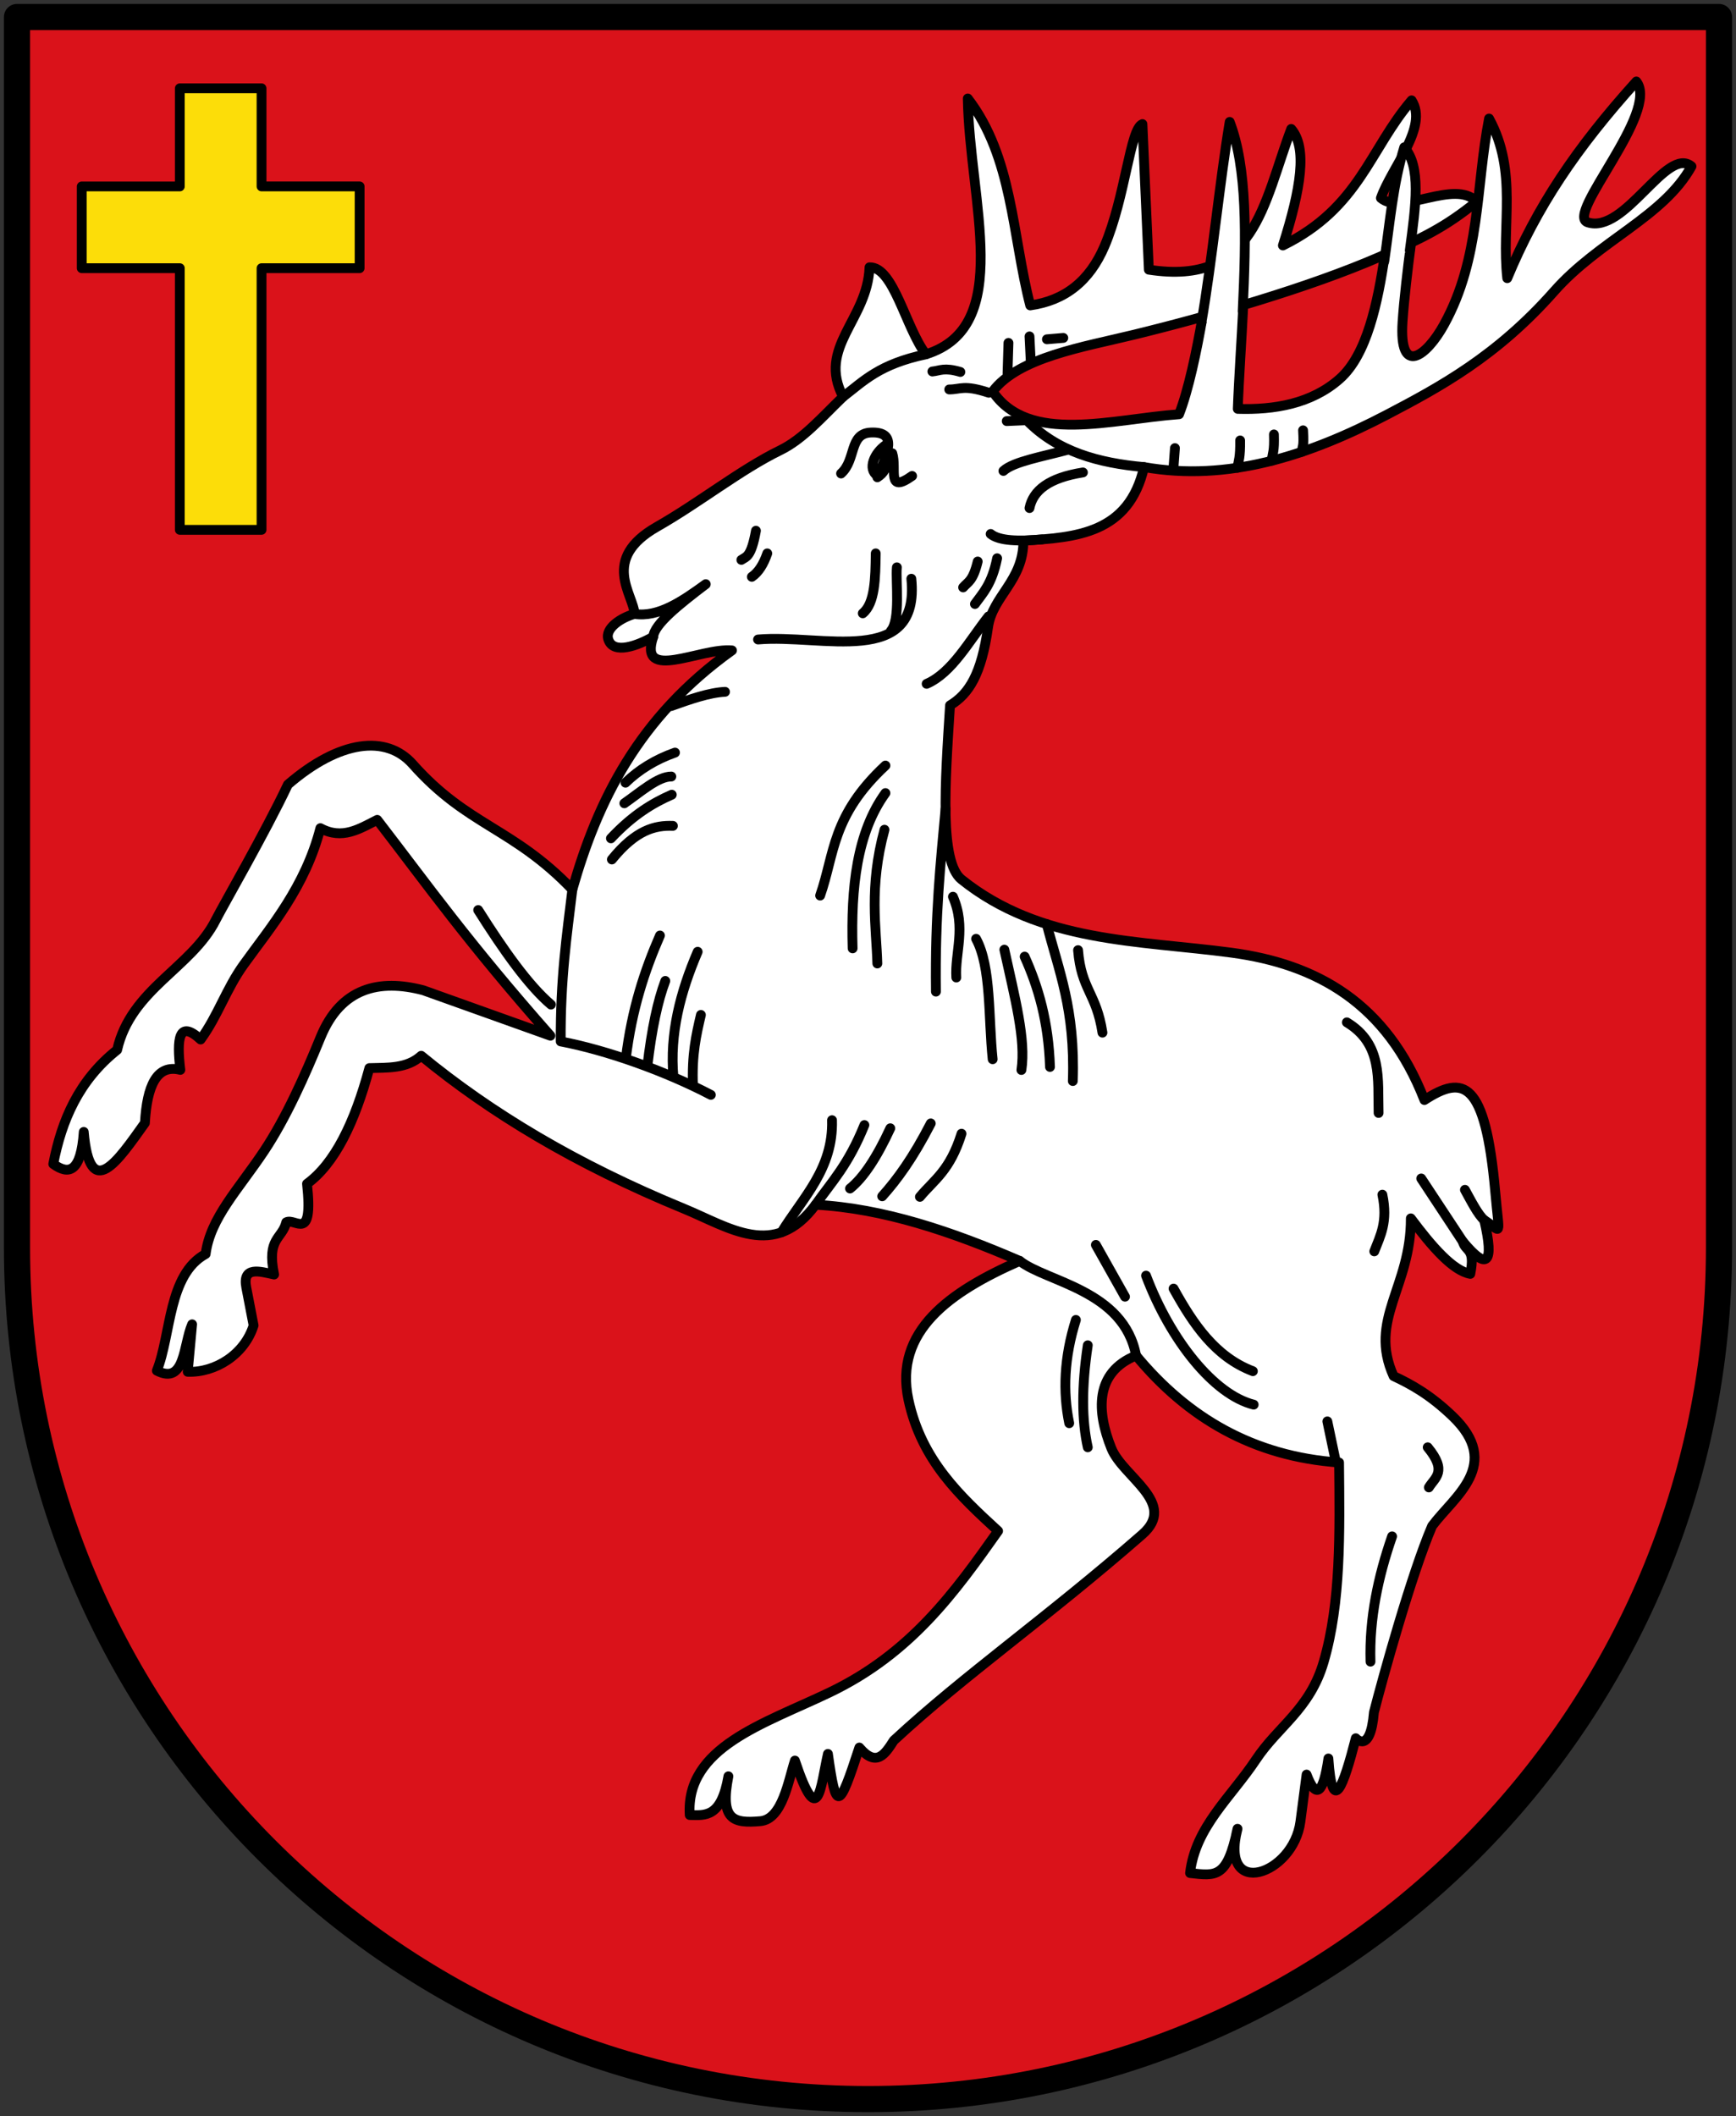
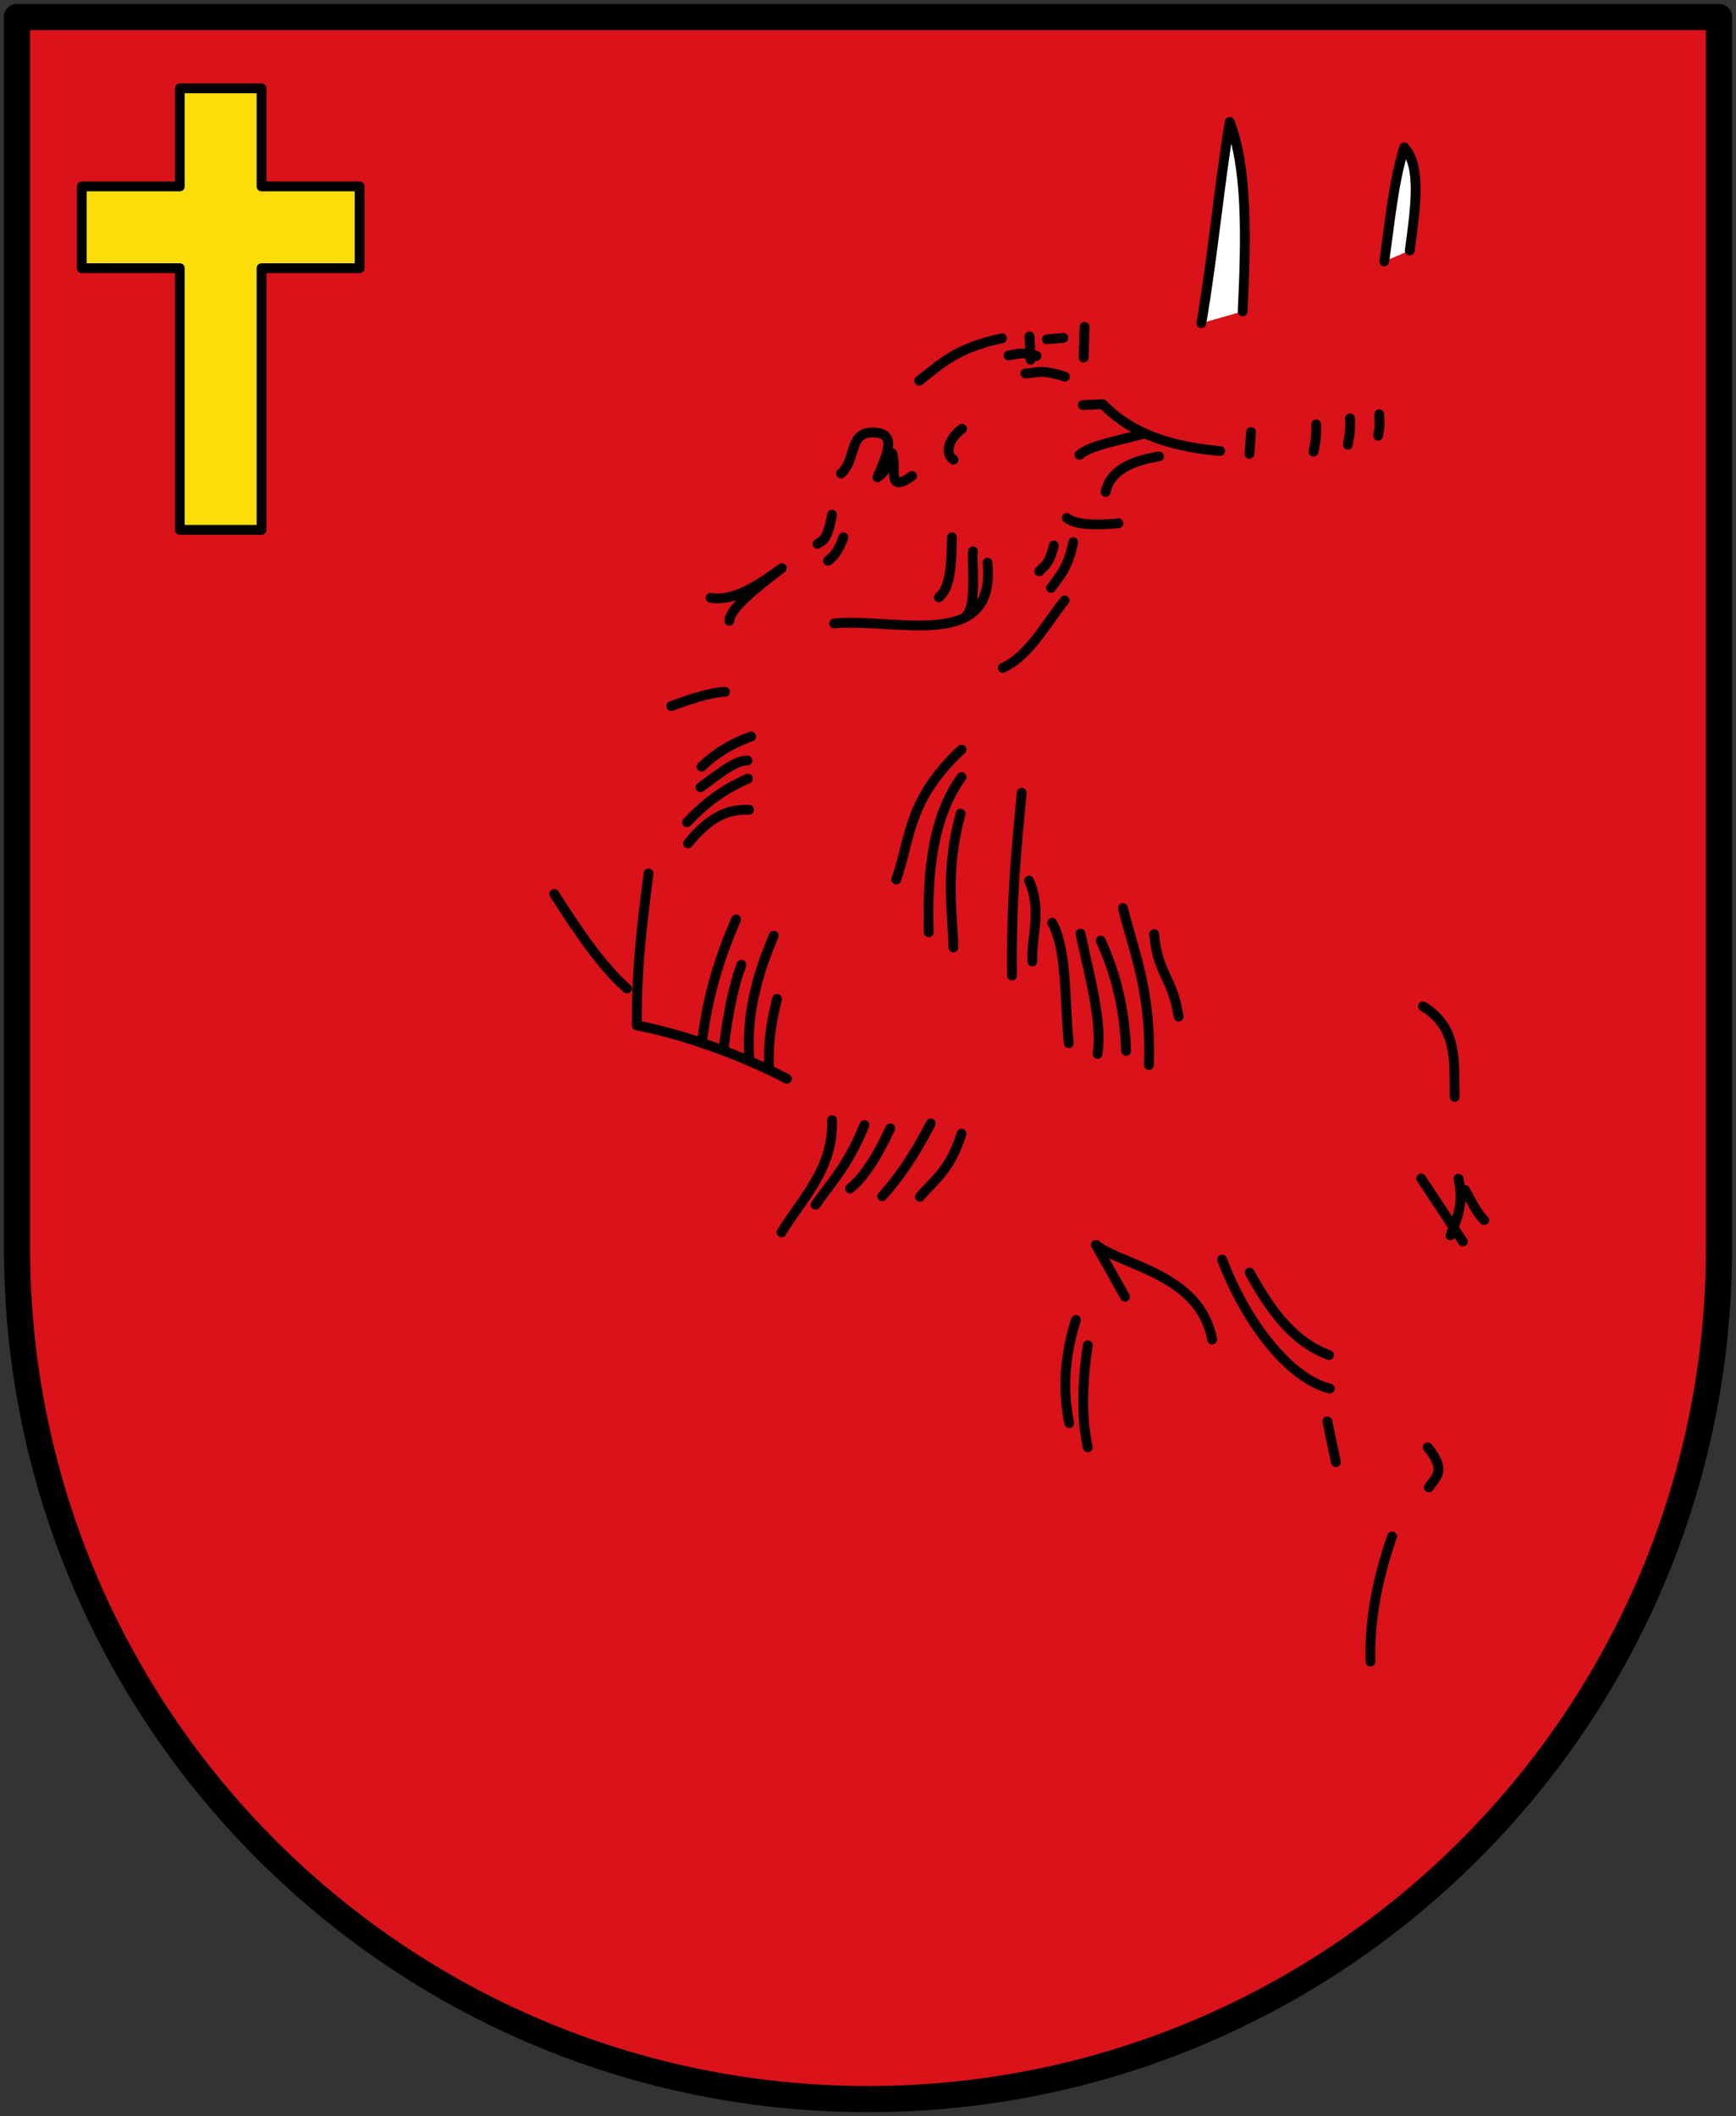
<svg xmlns="http://www.w3.org/2000/svg" width="531" height="647">
  <rect width="100%" height="100%" fill="#333333" stroke="none" />
  <path d="M5.2 5.2v376.3c0 143.6 116.5 260.3 260.3 260.3 143.6 0 260.3-116.5 260.3-260.3V5.2Z" style="fill:#da121a;stroke:#000;stroke-width:8;stroke-linecap:round;stroke-linejoin:round;stroke-miterlimit:4;stroke-dasharray:none;stroke-opacity:1" />
  <path d="M25 57h30V27h25v30h30v25H80v80H55V82H25Z" style="fill:#fcdd09;stroke:#000;stroke-width:3;stroke-linecap:round;stroke-linejoin:round;stroke-opacity:1;stroke-miterlimit:4;stroke-dasharray:none" />
-   <path d="M380.279 93.627c-.452 9.38-1.358 22.483-1.67 31.39 11.083.345 22.52-1.515 31.2-9.202 8.305-7.356 11.632-23.225 13.797-37.978l7.958-3.172c-.926 6.855-2.137 17.237-2.56 23.73-1.099 16.88 7.326 10.605 12.71.82 11.198-20.354 9.656-41.98 13.749-62.97 8.895 16.27 3.711 32.54 5.566 48.81 9.05-21.86 21.128-39.759 39.488-60.133 7.29 9.274-21.858 40.755-14.91 43.053 11.415 3.774 24.173-23.473 31.776-17.11-8.618 15.493-28.202 22.577-42.006 38.205-17.558 19.878-35.053 29.295-51.049 37.673-24.191 12.67-48.836 20.573-74.392 16.07-4.63 20.277-20.655 21.566-36.906 22.476.072 12.299-9.469 16.938-10.815 26.498-2.027 14.398-5.844 20.378-11.627 23.882-1.526 24.022-3.204 47.843 3.501 53.217 24.251 19.436 54.186 18.59 82.625 22.406 26.052 3.497 47.396 15.351 58.982 45.047 11.874-7.726 18.62-6.128 21.657 28.028 1.313 14.755 2.169 12.165-3.368 8.684 3.121 13.455.888 15.53-6.553 6.54.8 3.23 3.913 1.835 2.295 9.9-5.281-.96-11.601-8.153-18.192-16.971.088 21.008-13.08 30.952-5.276 48.22 5.49 2.572 11.171 5.721 17.965 12.207 15.543 14.837.525 24.594-6.181 33.639-6.274 14.608-15.097 46.427-17.796 56.972-1.08 12.967-5.55 7.914-5.55 7.914-3.818 14.892-7.172 23.975-8.376 6.186-1.568 10.814-3.782 12.596-6.67 4.925l-1.895 14.415c-2.138 16.255-24.863 23.97-19.236 2.156-3.157 15.25-6.599 14.405-14.51 13.539 1.625-14.123 12.498-23.144 20.18-34.715 6.752-10.17 16.464-15.366 20.688-29.825 5.327-18.237 4.92-39.54 4.71-60.989-26.268-1.843-46.378-13.695-62.091-32.692-12.805 5.156-11.997 17.268-7.569 28.321 3.536 8.827 20.43 16.78 9.478 26.353-29.147 25.477-54.574 43.12-76.033 63.04-2.647 4.15-5.297 8.288-10.521 2.127-6.316 19.34-7.09 19.728-9.61 1.943-2.326 10.125-2.85 23.69-10.099 2.041-1.982 6.014-3.797 17.932-10.573 18.531-8.21.726-12.41-.305-9.77-13.724-2.19 12.72-7.079 11.94-11.831 11.843-1.3-20.712 22.657-27.85 42.727-37.451 24.977-11.947 38.378-30.715 51.596-49.39-11.483-10.557-23.426-21.524-27.414-40.115-4.502-20.989 12.641-33.069 34.042-42.46-20.818-8.994-41.636-16.06-62.454-17.18-12.514 16.953-26.49 6.868-40.301 1.198-33.047-13.567-59.117-29.31-80.326-46.747-4.385 3.97-10.21 3.617-15.865 3.776-4.5 16.736-10.61 29.186-19.068 35.368 1.971 18.225-3.53 10.295-6.344 11.766-1.3 5.225-6.033 4.724-3.718 15.972-4.34-.93-9.788-2.654-8.511 3.974l2.235 11.599c-2.828 8.966-11.76 14.47-20.15 14.174l1.346-14.514c-2.726 6.29-2.08 18.648-10.788 14.171 4.432-11.043 3.39-29.366 14.922-35.675 1.434-11.042 10.024-19.685 17.867-31.466 6.752-10.142 12.566-23.25 17.265-34.747 6.213-15.202 17.971-17.958 31.424-14.429l38.905 13.9c-25.418-28.79-37.407-45.828-52.975-65.997-5.42 2.73-10.697 6.173-17.39 2.537-4.659 17.997-15.127 30.16-23.459 41.73-5.339 7.413-7.846 15.574-13.171 22.889-6.714-6.196-7.355-.247-6.202 9.29-7.232-1.822-10.2 4.888-10.844 16.243-8.29 11.602-16.828 24.496-18.7 2.723-.85 12.296-4.528 13.289-9.323 9.81 2.563-13.322 7.77-25.512 19.536-34.89 4.208-18.587 22.797-25.082 30.173-39.743 2.058-4.09 15.185-26.814 22.053-41.376 15.809-13.629 30.105-15.331 38.184-6.229 16.773 18.896 30.575 19.29 48.833 38.318 7.695-27.051 20.152-52.615 48.824-73.112-9.638-.896-28.77 9.862-24.097-4.166-4.758 2.697-12.262 5.554-13.75.75-1.046-3.38 4-6.638 8.028-7.737-.212-5.915-10.575-16.724 6.882-26.658 12.954-7.372 25.585-17.49 37.677-23.381 7.003-3.412 12.615-9.961 19.245-16.361-7.971-15.195 7.492-23.459 8.077-39.587 7.39-.21 11.038 18.508 17.25 26.608 27.085-8.443 13.336-46.617 12.81-78.219 13.775 17.91 13.562 41.817 19.096 63.26 10.574-1.456 18.16-7.415 22.723-18.1 6.409-15.003 7.82-35.954 11.602-37.337l1.966 44.523c32.562 5.028 34.926-20.21 43.548-43.038 4.923 5.671 3.034 18.138-2.546 35.626 23.394-11.475 26.508-29.38 39.367-44.368 5.216 8.104-6.14 20.555-9.393 29.869 6.255 5.424 22.571-5.898 29.27 1.115-9.682 7.864-16.722 11.25-29.674 16.883-21.64 9.411-51.863 18.106-75.084 23.774-15.563 3.799-35.404 6.929-43.258 17.37 11.029 16.334 36.47 8.433 57.007 6.968 2.884-7.335 5.385-19.294 7.165-29.586" style="fill:#fff;stroke:#000;stroke-width:3;stroke-linecap:round;stroke-linejoin:round;stroke-miterlimit:4;stroke-dasharray:none;stroke-opacity:1" />
-   <path d="m320.225 103.739 5.012-.421m-10.338-.46.35 7.137m-93.478 101.53c-4.884.248-10.657 2.272-16.455 4.347m51.944-71.098c4.641-4.137 2.413-12.212 9.057-12.523 8.44-.396 5.203 6.374 2.04 13.683 2.106-1.369 2.461-2.407 4.566-7.342 1.503 4.706-1.9 12.567 6.062 6.932m127.017 289.068 2.62 12.473m17.185 22.68c-4.273 12.355-6.99 25.02-6.606 38.305M254.494 342.498c.426 14.916-8.973 23.691-15.453 34.291m25.356-32.805c-4.977 12.274-9.954 17.292-14.931 24.367m22.853-23.377c-4.106 8.892-8.21 15.125-12.316 18.416m24.694-19.901c-5.49 10.653-10.294 17.198-14.854 22.28m24.261-19.14c-3.546 11.316-8.32 14.037-12.728 19.31m51.348 45.382c-1.922 12.8-1.812 23.06 0 31.193m-3.636-38.945c-3.618 11.505-4.021 21.939-2.04 31.578m121.04-71.358c1.965 3.566 3.931 7.478 5.897 9.262m-19.266-12.728c3.21 4.88 7.64 11.593 12.713 19.268M436.7 442.514c6.122 7.425 2.17 9.255.35 12.268m-92.938-58.315-8.913-15.844m-23.28 4.908c8.168 6.456 31.835 8.889 35.578 28.941m3.051-24.442c7.466 19.797 20.794 36.416 32.919 39.44m-24.502-35.479c6.006 10.846 12.727 20.856 24.261 25.252m39.61-53.969c1.753 8.354-.647 12.556-2.475 17.33m-8.392-70.018c11.005 6.644 9.425 17.484 9.707 27.702m-91.923-49.778c.978 12.108 5.595 13.074 7.462 25.227m-17.026-33.182c3.613 14.265 8.714 25.85 7.958 47.975m-14.733-38.04c4.174 9.255 7.295 19.827 7.752 33.73m-13.959-35.855c3.257 14.9 6.618 27.475 5.217 36.785m-13.864-40.106c4.669 8.55 3.74 24.099 5.072 36.82m-12.149-49.693c4.103 9.474.575 17.058 1.026 24.707m-3.29-51.577c-1.504 16.535-3.235 32.162-2.942 55.888m-15.734-49.498c-4.801 17.624-2.48 30.07-2.185 40.9m2.475-52.108c-8.735 12.055-10.587 28.928-10.037 47.482m-46.407 20.35c-1.41 6.033-2.828 12.053-2.417 21.73m1.427-41.04c-5.306 12.377-8.612 25.039-7.406 38.346m-2.497-29.433c-2.28 6.043-4.148 14.57-5.496 26.214m3.866-40.103c-4.646 10.65-8.596 22.46-10.458 37.749m-45.141-45.526c7.808 12.358 15.376 23.04 22.256 28.898m6.55-35.174c-1.68 14.003-3.67 27.08-3.563 46.445 14.023 2.657 31.897 9.01 45.92 16.336m-11.603-82.251c-5.497-.205-11.324 1.238-18.67 10.277m18.32-19.805c-5.823 2.547-11.86 6.162-18.61 13.344m19.6-26.217c-5.996 2.12-11.015 5.215-15.144 9.202m-.35 6.302c4.973-3.458 10.27-8.207 14.373-8.187m65.487-3.356c-16.503 15.361-15.496 26.97-19.975 39.755m20.11-137.791c-3.549 2.465-5.725 7.363-2.59 9.42m5.951 28.008c-.393 4.133 1.155 16.157-1.84 19.438m26.566-21.216c-1.485 6.091-2.97 6.172-4.456 7.922m8.417-16.339c2.636 2.126 8.492 2.32 15.78 1.654m-13.8 5.773c-1.61 7.923-4.285 10.516-6.786 13.984m-14.769 24.406c7.713-3.343 12.913-12.969 18.91-20.6m-67.662-19.275c-1.131 3.272-2.657 5.755-4.721 7.162m1.255-14.094c-1.485 8.175-2.97 7.873-4.456 8.912m-32.688 16.526c7.265 1.126 14.53-3.815 21.795-9.099-8.11 6.172-15.75 12.205-16.073 16.086m32.062.833c19.52-1.707 49.64 8.816 46.892-18.584m-10.893-7.742c-.096 7.637-.217 15.242-3.96 18.32m134.673-55.95c.306 5.503-.21 4.442-.327 6.56m-8.585-5.304c.173 5.455-.426 5.5-.668 8.051m-9.67-6.216c.071 5.222-.47 6.158-.832 8.357m-71.576.966c3.046-2.862 12.37-4.468 19.706-6.472m4.615 6.932c-10.412 1.644-15.255 5.516-16.339 10.892m44.484-18.334-.495 6.667m-8.952-.862c-13.929-1.236-26.605-4.728-35.889-14.324l-6.115.262m.53-23.911-.29 9.382m-17.824 4.856c3.487.006 4.408-1.528 12.098 1m-17.254-6.496c2.406-.25 3.587-1.317 8.562.145m-35.87 7.585c6.29-4.805 11.016-9.957 25.327-12.979" style="fill:none;stroke:#000;stroke-width:3;stroke-linecap:round;stroke-linejoin:round;stroke-miterlimit:4;stroke-dasharray:none;stroke-opacity:1" />
+   <path d="m320.225 103.739 5.012-.421m-10.338-.46.35 7.137m-93.478 101.53c-4.884.248-10.657 2.272-16.455 4.347m51.944-71.098c4.641-4.137 2.413-12.212 9.057-12.523 8.44-.396 5.203 6.374 2.04 13.683 2.106-1.369 2.461-2.407 4.566-7.342 1.503 4.706-1.9 12.567 6.062 6.932m127.017 289.068 2.62 12.473m17.185 22.68c-4.273 12.355-6.99 25.02-6.606 38.305M254.494 342.498c.426 14.916-8.973 23.691-15.453 34.291m25.356-32.805c-4.977 12.274-9.954 17.292-14.931 24.367m22.853-23.377c-4.106 8.892-8.21 15.125-12.316 18.416m24.694-19.901c-5.49 10.653-10.294 17.198-14.854 22.28m24.261-19.14c-3.546 11.316-8.32 14.037-12.728 19.31m51.348 45.382c-1.922 12.8-1.812 23.06 0 31.193m-3.636-38.945c-3.618 11.505-4.021 21.939-2.04 31.578m121.04-71.358c1.965 3.566 3.931 7.478 5.897 9.262m-19.266-12.728c3.21 4.88 7.64 11.593 12.713 19.268M436.7 442.514c6.122 7.425 2.17 9.255.35 12.268m-92.938-58.315-8.913-15.844c8.168 6.456 31.835 8.889 35.578 28.941m3.051-24.442c7.466 19.797 20.794 36.416 32.919 39.44m-24.502-35.479c6.006 10.846 12.727 20.856 24.261 25.252m39.61-53.969c1.753 8.354-.647 12.556-2.475 17.33m-8.392-70.018c11.005 6.644 9.425 17.484 9.707 27.702m-91.923-49.778c.978 12.108 5.595 13.074 7.462 25.227m-17.026-33.182c3.613 14.265 8.714 25.85 7.958 47.975m-14.733-38.04c4.174 9.255 7.295 19.827 7.752 33.73m-13.959-35.855c3.257 14.9 6.618 27.475 5.217 36.785m-13.864-40.106c4.669 8.55 3.74 24.099 5.072 36.82m-12.149-49.693c4.103 9.474.575 17.058 1.026 24.707m-3.29-51.577c-1.504 16.535-3.235 32.162-2.942 55.888m-15.734-49.498c-4.801 17.624-2.48 30.07-2.185 40.9m2.475-52.108c-8.735 12.055-10.587 28.928-10.037 47.482m-46.407 20.35c-1.41 6.033-2.828 12.053-2.417 21.73m1.427-41.04c-5.306 12.377-8.612 25.039-7.406 38.346m-2.497-29.433c-2.28 6.043-4.148 14.57-5.496 26.214m3.866-40.103c-4.646 10.65-8.596 22.46-10.458 37.749m-45.141-45.526c7.808 12.358 15.376 23.04 22.256 28.898m6.55-35.174c-1.68 14.003-3.67 27.08-3.563 46.445 14.023 2.657 31.897 9.01 45.92 16.336m-11.603-82.251c-5.497-.205-11.324 1.238-18.67 10.277m18.32-19.805c-5.823 2.547-11.86 6.162-18.61 13.344m19.6-26.217c-5.996 2.12-11.015 5.215-15.144 9.202m-.35 6.302c4.973-3.458 10.27-8.207 14.373-8.187m65.487-3.356c-16.503 15.361-15.496 26.97-19.975 39.755m20.11-137.791c-3.549 2.465-5.725 7.363-2.59 9.42m5.951 28.008c-.393 4.133 1.155 16.157-1.84 19.438m26.566-21.216c-1.485 6.091-2.97 6.172-4.456 7.922m8.417-16.339c2.636 2.126 8.492 2.32 15.78 1.654m-13.8 5.773c-1.61 7.923-4.285 10.516-6.786 13.984m-14.769 24.406c7.713-3.343 12.913-12.969 18.91-20.6m-67.662-19.275c-1.131 3.272-2.657 5.755-4.721 7.162m1.255-14.094c-1.485 8.175-2.97 7.873-4.456 8.912m-32.688 16.526c7.265 1.126 14.53-3.815 21.795-9.099-8.11 6.172-15.75 12.205-16.073 16.086m32.062.833c19.52-1.707 49.64 8.816 46.892-18.584m-10.893-7.742c-.096 7.637-.217 15.242-3.96 18.32m134.673-55.95c.306 5.503-.21 4.442-.327 6.56m-8.585-5.304c.173 5.455-.426 5.5-.668 8.051m-9.67-6.216c.071 5.222-.47 6.158-.832 8.357m-71.576.966c3.046-2.862 12.37-4.468 19.706-6.472m4.615 6.932c-10.412 1.644-15.255 5.516-16.339 10.892m44.484-18.334-.495 6.667m-8.952-.862c-13.929-1.236-26.605-4.728-35.889-14.324l-6.115.262m.53-23.911-.29 9.382m-17.824 4.856c3.487.006 4.408-1.528 12.098 1m-17.254-6.496c2.406-.25 3.587-1.317 8.562.145m-35.87 7.585c6.29-4.805 11.016-9.957 25.327-12.979" style="fill:none;stroke:#000;stroke-width:3;stroke-linecap:round;stroke-linejoin:round;stroke-miterlimit:4;stroke-dasharray:none;stroke-opacity:1" />
  <path d="M380.104 95.202c1.113-23.132 1.415-43.877-3.97-57.931-3.218 19.447-5.264 41.823-8.675 61.551M431.214 76.59c1.887-13.977 3.487-25.72-1.694-31.547-3.456 11.28-4.411 23.296-6.114 34.895" style="fill:#fff;stroke:#000;stroke-width:3;stroke-linecap:round;stroke-linejoin:round;stroke-miterlimit:4;stroke-dasharray:none;stroke-opacity:1" />
</svg>